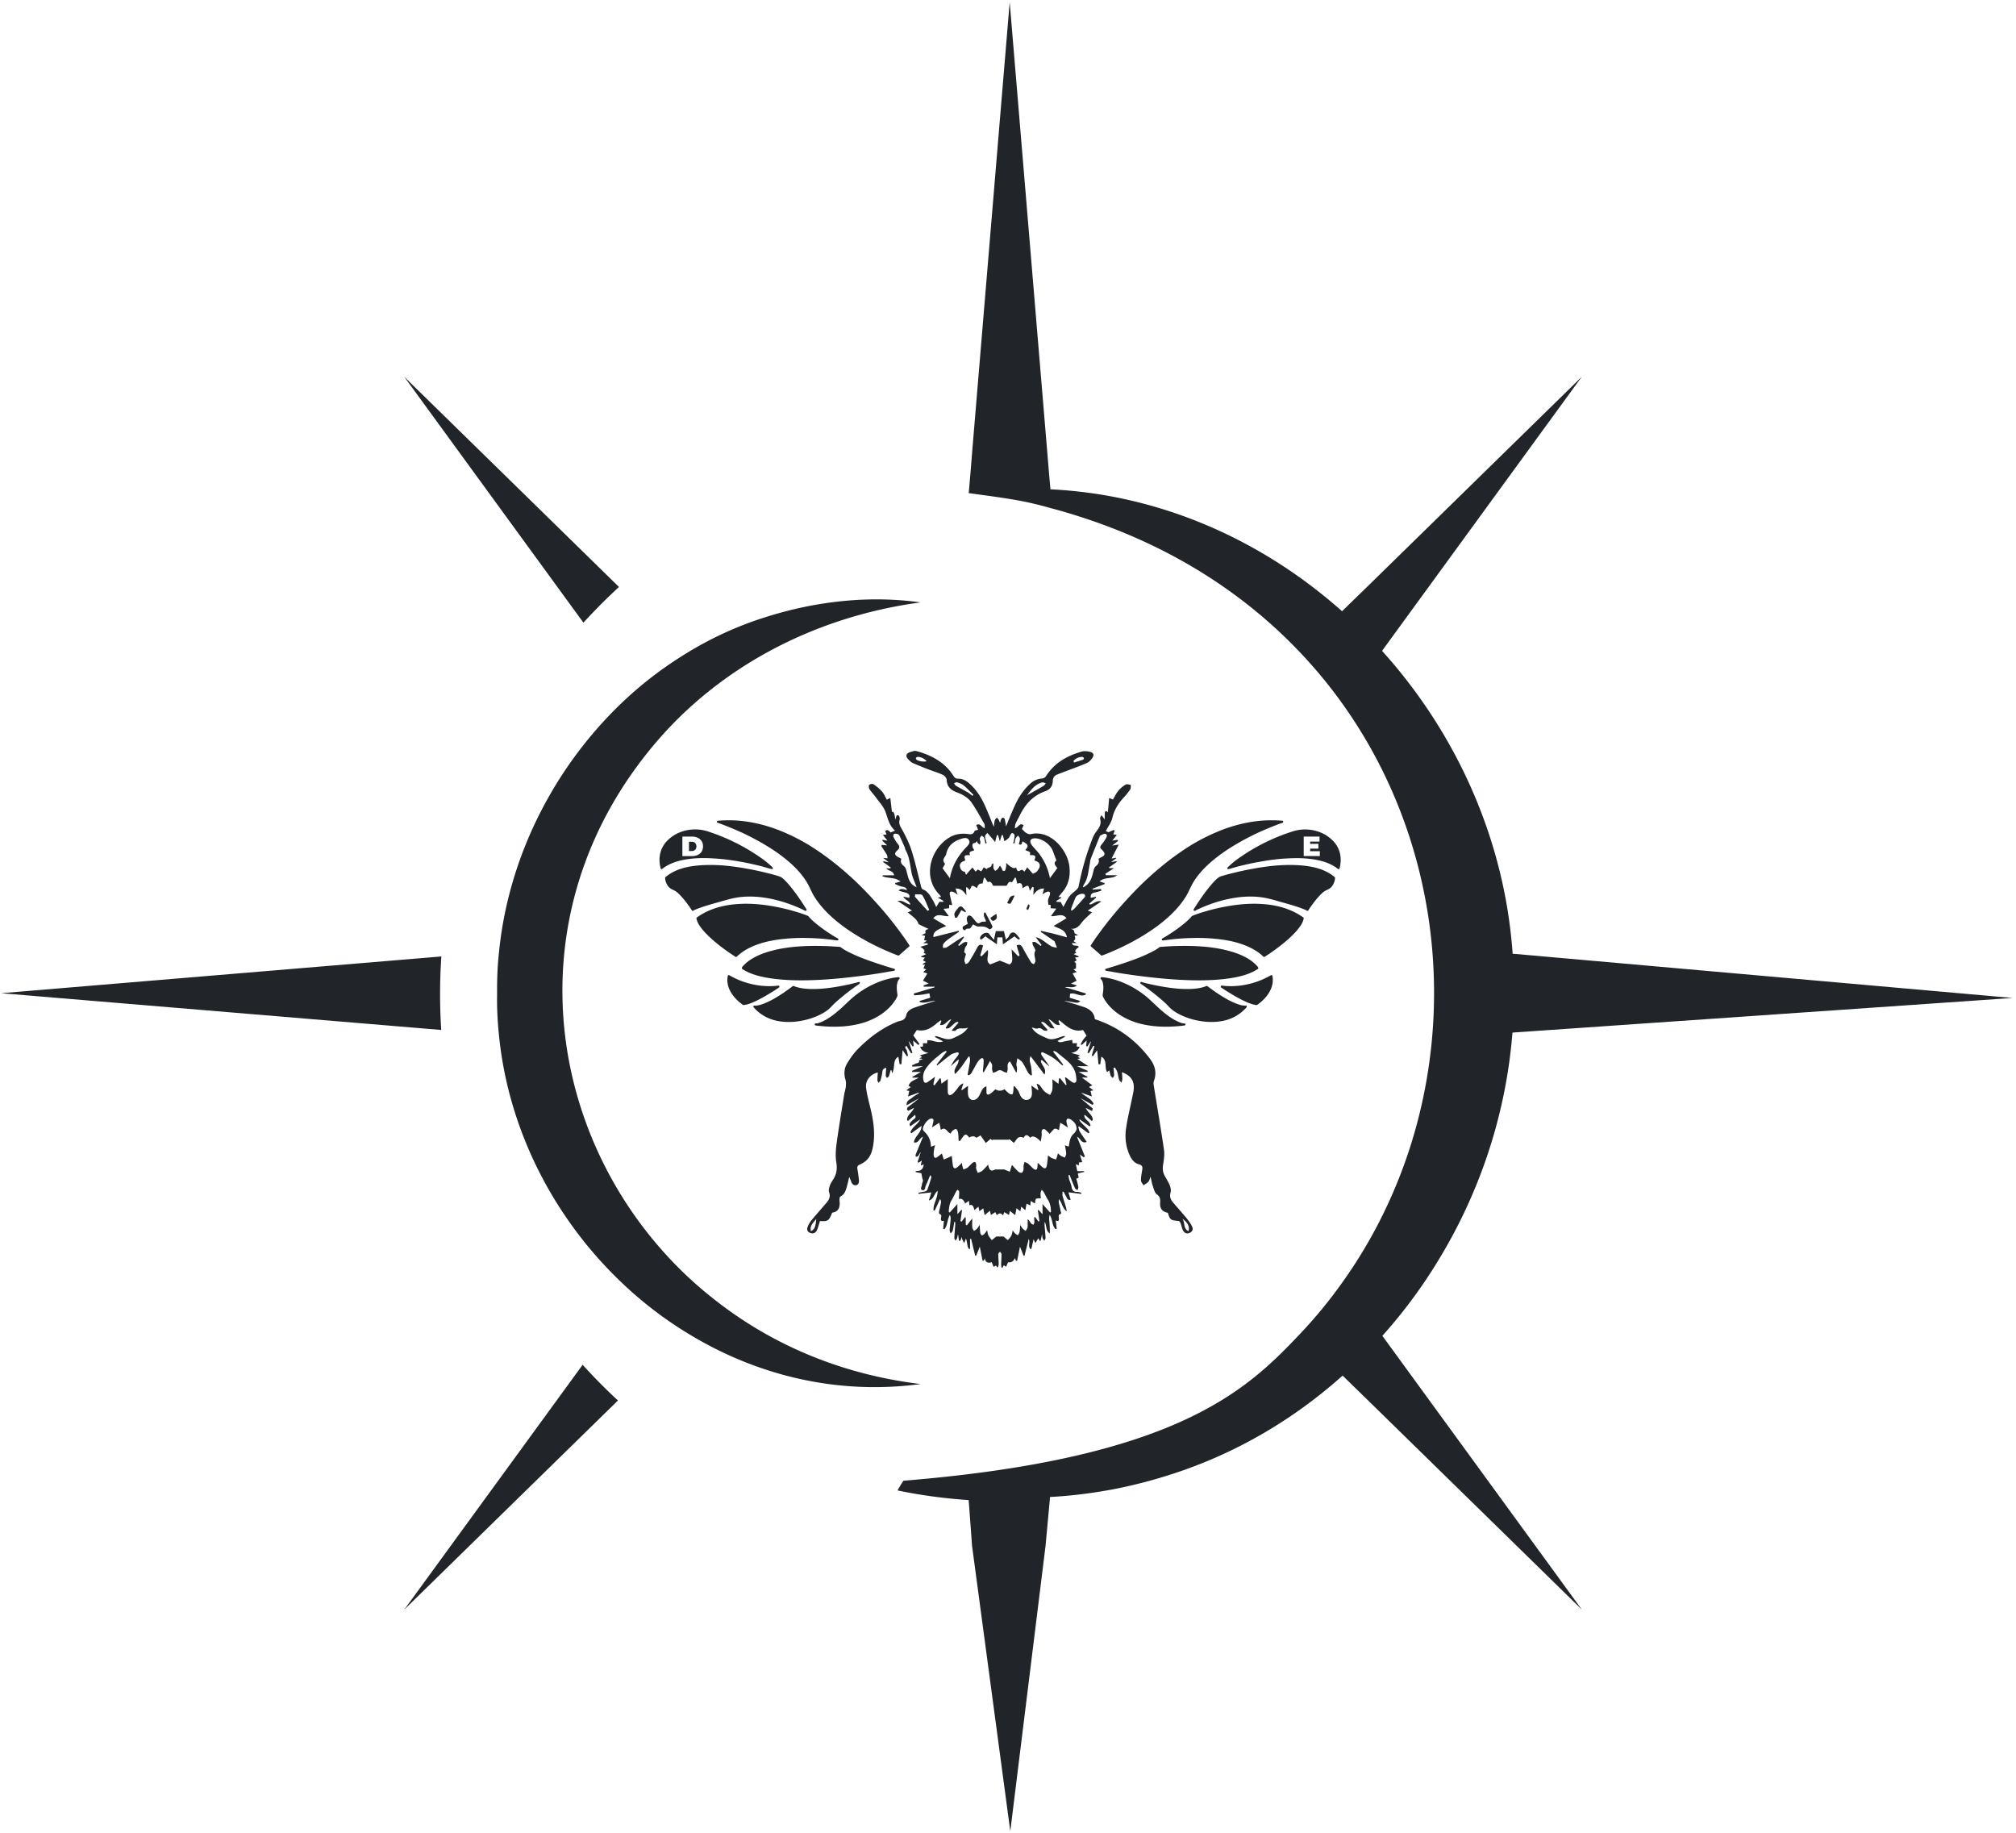
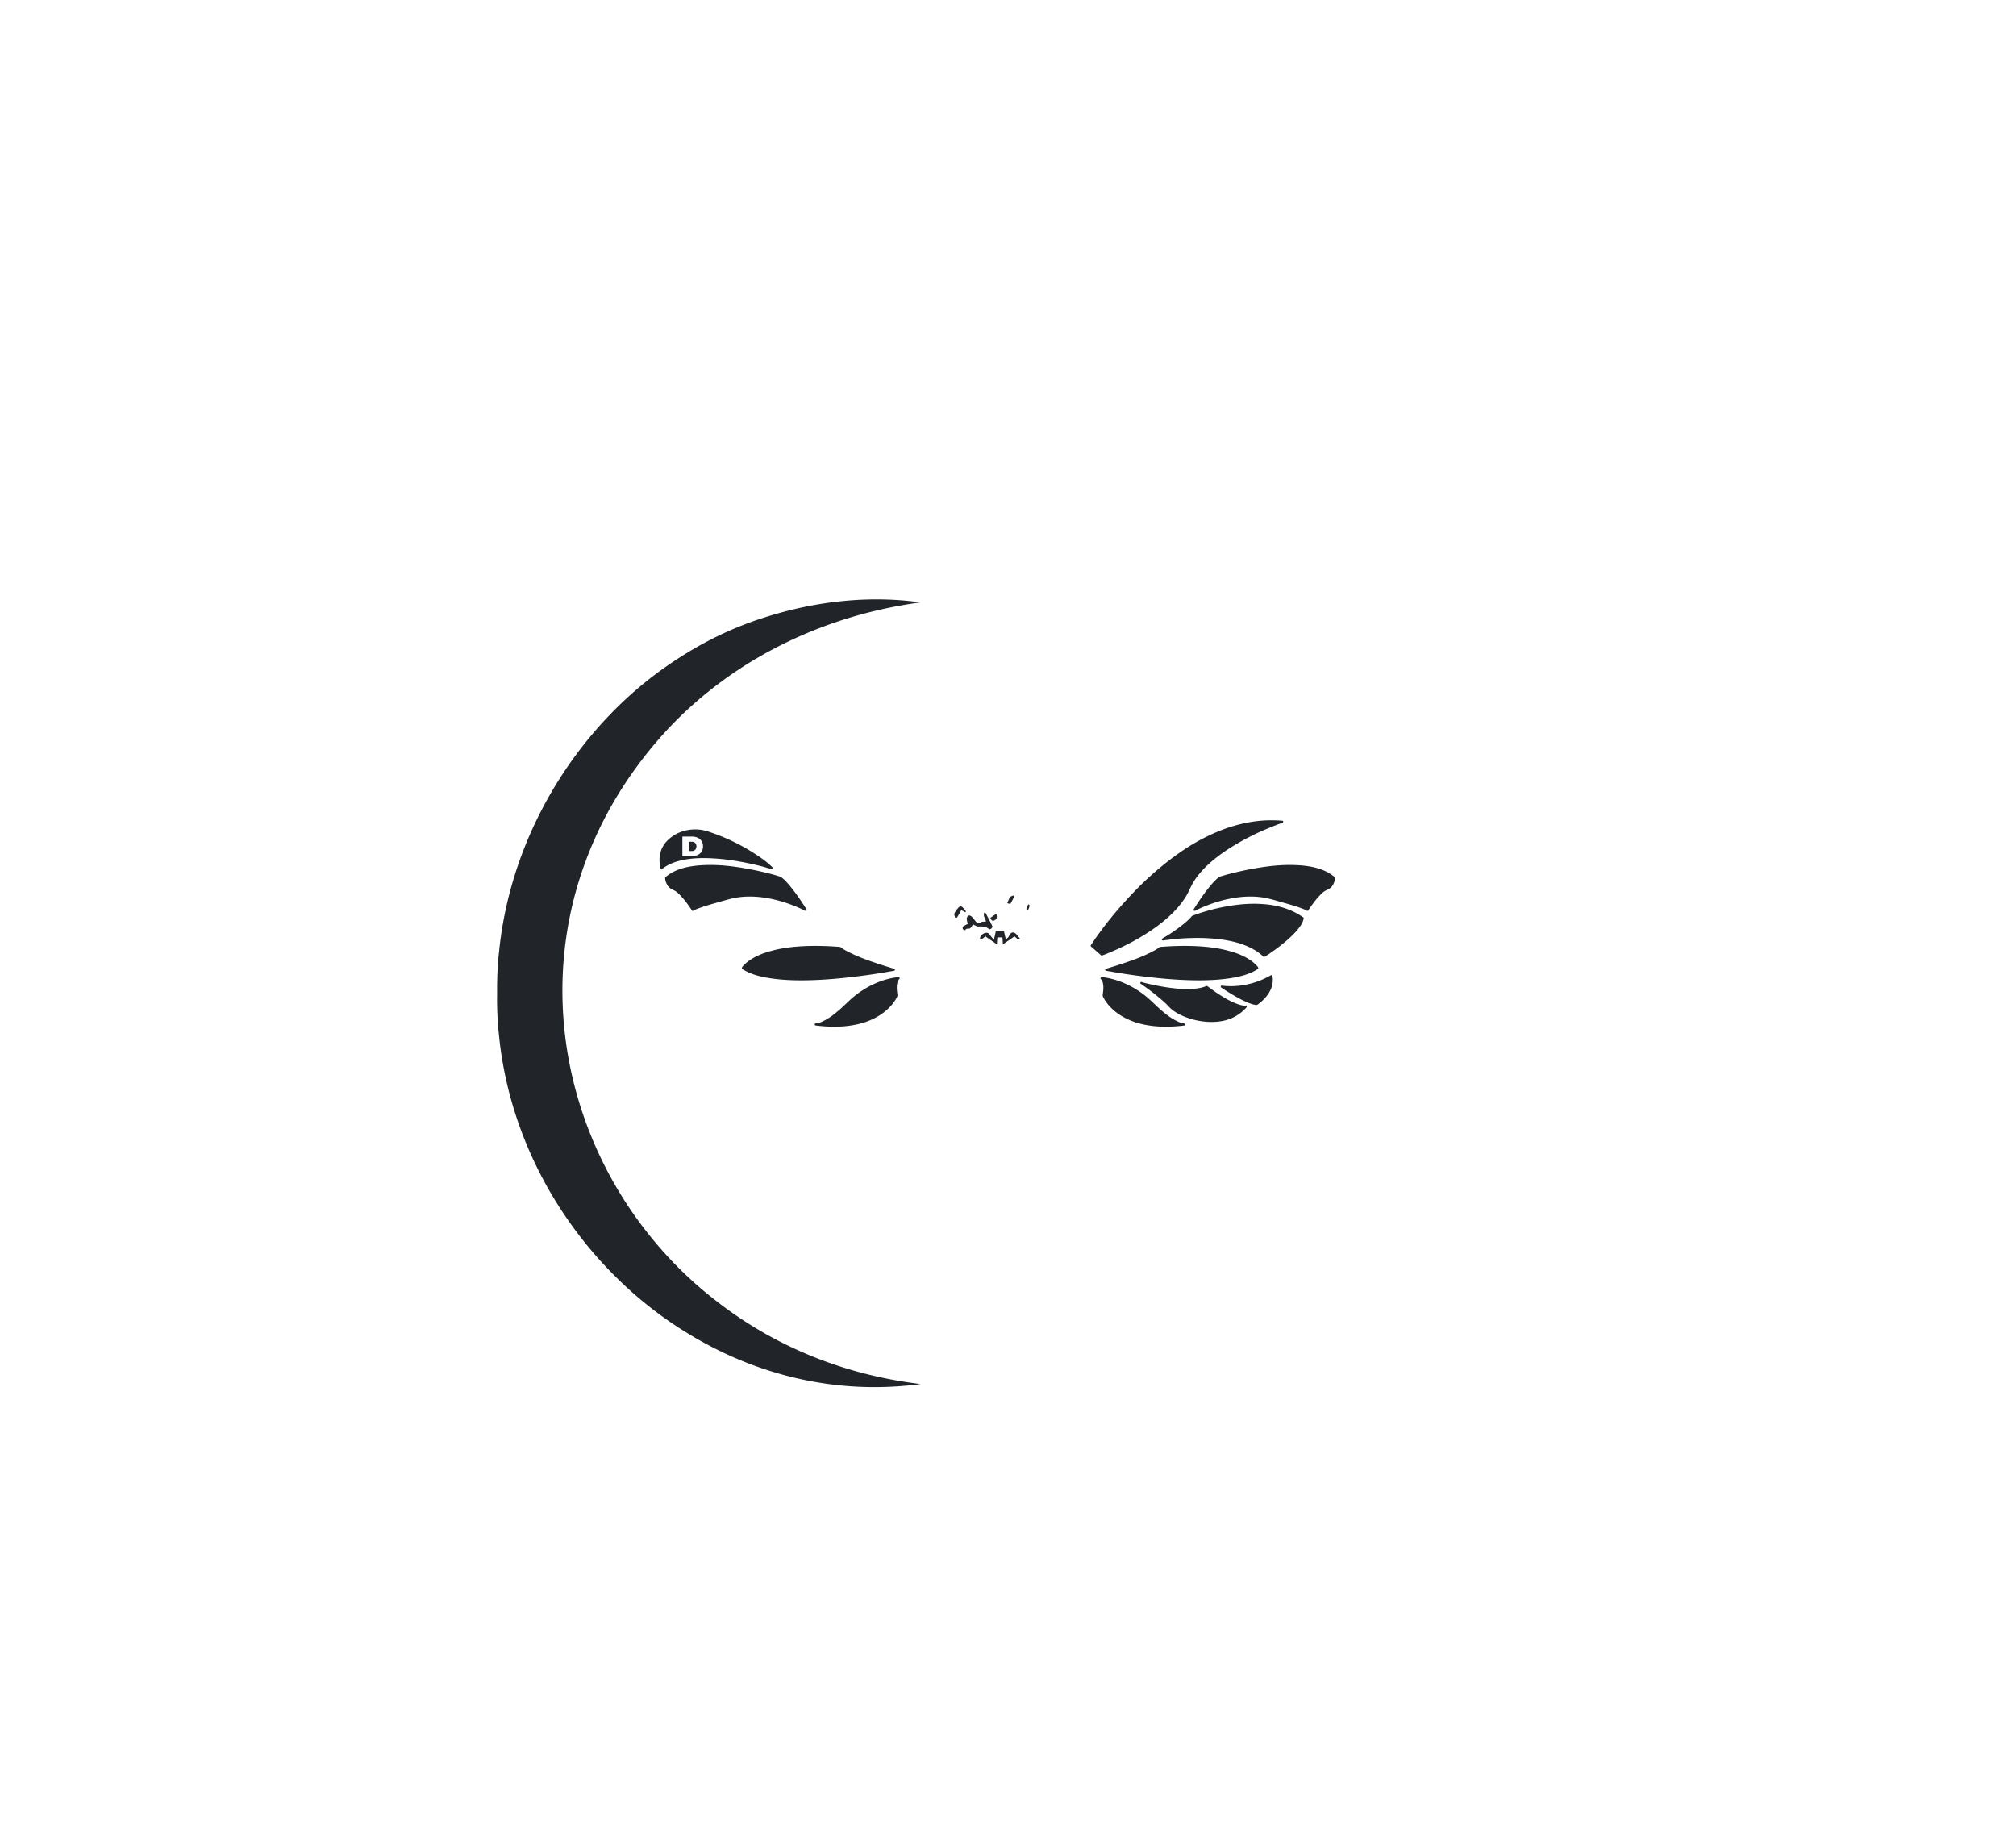
<svg xmlns="http://www.w3.org/2000/svg" width="496" height="451" fill="none">
  <path d="M176.685 320.424a95.744 95.744 0 01-13.258-12.227c-30.666-34.077-35.879-87.686-.45-127.362.128-.129.257-.29.386-.418 4.022-4.441 8.495-8.495 13.322-12.132 14.061-10.586 31.245-17.601 49.811-20.079-12.613-1.77-25.806-.322-38.292 3.669a86.409 86.409 0 00-19.274 8.816 94.194 94.194 0 00-13 9.525c-18.406 16.186-30.699 39.386-33.144 63.906-.386 3.379-.515 6.822-.483 10.233a83.264 83.264 0 00.451 10.233c2.445 24.938 14.995 47.784 33.272 63.777 4.055 3.54 8.399 6.757 13 9.557 16.765 10.329 36.716 15.381 57.47 12.582-19.306-2.317-36.168-9.557-49.811-20.08z" fill="#212529" />
-   <path d="M345.282 335.752l43.89 60.241-52.576-51.451-6.274-6.112c-11.972 10.714-26.074 19.074-41.775 24.165a120.672 120.672 0 01-14.96 3.862c-.104.03-.222.03-.326.059-4.957.903-9.944 1.524-14.931 1.776v.133l-.029.385-1.066 11.542-8.671 70.171-9.412-70.23-.473-6.467-.355-4.764c-5.964-.415-11.809-1.184-17.506-2.383.459-.829.947-1.613 1.45-2.382 67.744-5.49 84.717-22.582 97.592-36.137a115.834 115.834 0 0010.521-12.829c29.921-42.026 29.921-100.018.029-142.014a116.319 116.319 0 00-10.55-12.8c-15.124-15.967-35.456-28.545-61.041-35.426a97.574 97.574 0 00-4.869-1.258c-4.439-1.065-10.743-1.835-15.597-2.516v-.162l.415-4.795.606-7.488L248.416.523l9.041 108.275.651 7.828.326 3.641v.118c27.095 1.287 52.118 12.519 71.754 29.995l1.48-1.45 4.661-4.528 52.843-51.718-44.082 60.493-3.892 5.342-1.169 1.613c18.216 20.169 30.158 46.332 32.126 74.492v.029l.858.06 122.138 10.811-122.36 8.47-.681.059c-1.598 20.347-8.198 39.91-18.793 56.927 0 .03-.029.06-.059.104a124.953 124.953 0 01-13.155 17.565l5.179 7.103zM108.273 244.61c0-3.121.097-6.242.322-9.299L.251 244.353l108.312 9.042c-.193-2.896-.29-5.824-.29-8.785zm44.02-100.201l-52.837-51.71 44.085 60.495a140.825 140.825 0 018.752-8.785zm-8.945 191.363L99.456 396.01l52.58-51.453a139.804 139.804 0 01-8.688-8.785z" fill="#212529" />
-   <path d="M226.029 268.806l-2.623.953.29-1.363-.725-.143 1.105-.807-.534-.282c.327-1.217 1.501-1.4 2.489-2.034h-1.54a34.472 34.472 0 00-.054-.169l2.146-1.233h-2.134l-.068-.273 2.722-1.168-2.645.129-.072-.334c.29-.129.601-.226.863-.396.315-.204.998-.007.869-.769-.01-.059.533-.212.955-.374l-.883-.147.666-.341-.527-.407 2.114-.596c-.945-.175-1.667-.525-2.059-1.484l.725-.128-.044-.773h1.064l.036-.733c1.271-.148 2.405.827 3.868.267l-1.994-1.067.064-.241c1.472.183 2.799 1.277 4.444.502 1.396-.657 2.779-1.201 3.627-2.617-.962.588-2.262-.241-3.103.818-.088.111-.467-.009-.964-.035l1.676-1.926-.043-.213c-.216.043-.484.019-.638.141-.516.406-.97.892-1.494 1.287-.209.158-.538.158-.813.229l-.12-.242 1.381-2.095c-1.09.302-1.5 1.651-2.774 1.429l.319-.981-.159-.173c-.337.257-.69.496-1.01.773-1.39 1.205-2.889 2.071-4.865 1.617l-.864 1.328 1.522 2.124-.281.243-1.277-1.106.124 1.353-.264.105-.999-1.396.957 2.949-.311.152-1.183-1.886c-.632.523.056.814.12 1.173.078.434.2.86.302 1.289l-.281.145-1.06-1.521-.3 3.463-.429.02-.322-1.856c-1.525.86-.677 2.582-1.526 4.05l-.206-.819-.197.146c-.126.462-.22.936-.392 1.38-.073.189-.309.315-.471.469-.107-.196-.307-.392-.306-.588.001-.624.076-1.248.125-1.901-.668.098-.91.426-.971 1.038-.071.706-.257 1.405-.458 2.088-.061.21-.335.358-.512.534-.08-.214-.227-.428-.228-.642-.001-.621.057-1.243.093-1.884-1.89.449-3.124 1.996-2.88 3.837.217 1.636.651 3.246 1.039 4.855.703 2.911 1.187 5.838.761 8.841-.199 1.402-.52 2.795-1.506 3.861-.5.541-1.181.972-1.861 1.273-.545.242-.662.517-.579 1.036.144.902.285 1.806.376 2.715.057.568-.072 1.208-.69 1.319-.613.111-1.046-.341-1.243-.958-.093-.292-.23-.57-.442-1.087-.233.947-.397 1.676-.595 2.395-.267.974-.574 1.919-1.581 2.434-.149.077-.218.415-.227.635-.017.455.082.917.042 1.368-.106 1.203-.687 1.795-1.851 1.964-.803 2.03-1.014 2.177-3.001 2.062-.225.713-.41 1.457-.698 2.158-.244.594-.71.975-1.421.842-.801-.151-1.211-.752-.926-1.513a5.768 5.768 0 01.92-1.626c1.236-1.502 2.537-2.951 3.798-4.433.622-.731.938-1.499.579-2.525-.166-.473.012-1.127.191-1.645.193-.558.554-1.062.869-1.574.782-1.272.976-2.561.718-4.089-.251-1.489-.144-3.083.06-4.597.545-4.025 1.221-8.032 1.86-12.045.108-.677.342-1.337.416-2.016.06-.553.08-1.157-.079-1.679-.446-1.463-.335-2.872.452-4.136.75-1.206 1.576-2.406 2.569-3.412 2.731-2.767 5.8-5.098 9.419-6.622.238-.1.478-.204.727-.262.86-.199 1.559-.403 1.789-1.523.192-.934 1.116-1.506 2.038-1.821 1.727-.591 3.473-1.126 5.16-1.667-1.255-.036-2.545.787-3.884.303l-.051-.259 2.635-.807-.218-1.077c-.534.097-1.174.238-1.822.326-.636.085-1.28.117-1.92.172l-.087-.462 5.13-1.521-.014-.143h-2.66l-.068-.319 1.284-.459-1.413-.707 1.062-1.762-1.022-.348.748-.672-.669-.254.38-.928-.467.025-.129-.174.82-.47-.727-.424.465-.687-.869-.085a41.797 41.797 0 01-.057-.184l1.238-.571a203.58 203.58 0 01-.648-.296c.491-.399.232-.897-.776-1.492l1.852-.567-.082-.295-1.071-.049.928-.594-.695-.113.23-1.114-.851-.142.999-.513c-.321-.795.31-.914.756-1-.699-.331-1.445-.68-2.185-1.038-.126-.061-.295-.142-.335-.253-.457-1.267-1.635-1.872-2.645-2.823l1.028-.421-3.504-2.375c1.347-.252 2.029.721 3.127.911-.225-.956-1.253-1.071-1.764-1.967l1.466.303c.273-.856-.328-1.112-.926-1.302-.55-.176-1.13-.259-1.684-.508.653-.677 1.347-.204 2.066-.122-.227-.758-.824-.746-1.397-.871-.53-.116-1.024-.391-1.533-.596l.027-.249 1.361-.404c-.58-.287-.94-.554-1.341-.645-.778-.177-1.581-.245-2.37-.38-.262-.044-.512-.157-.768-.238l.03-.237h2.825c-.183-1.18-1.386-.985-1.933-1.715h1.005l.117-.176c-.309-.231-.615-.467-.928-.692-.315-.226-.637-.442-.956-.662l.076-.22 1.323.267-1.413-1.09 1.098.111c-.059-.316-.043-.641-.179-.878-.426-.738-.91-1.441-1.372-2.158l.184-.278 1.265.129-1.208-1.154.082-.222 1.203.225-1.122-1.425.909-.109-.356-.815c.638-.615.952.037 1.363.323l1.06-.468c-1.509-1.281-1.756-3.069-2.39-4.711-.477-1.239-1.473-2.284-2.272-3.391-.518-.716-1.146-1.357-1.625-2.096-.176-.271-.221-.889-.046-1.056.218-.208.845-.286 1.085-.119.761.527 1.495 1.133 2.101 1.829.477.548.749 1.274 1.126 1.947l.868-.432.402 3.46c.395-.238.656.328.784 1.701.046-.013.118-.011.133-.04.177-.335.028-1.02.676-.829.197.058.394.735.302 1.043-.31 1.039.201 1.733.669 2.583.902 1.642 1.743 3.357 2.299 5.139.902 2.889 1.551 5.857 2.319 8.788.06.227.174.559.344.621 1.374.498 1.941 1.715 2.607 2.842.258.436.455.908.761 1.529l.778-1.286h.985l.018-.212-1.395-.815.816-.18c-.148-.199-.263-.399-.42-.559-4.379-4.48-1.991-11.448 2.499-14.08 1.331-.78 2.775-1.023 4.3-.845.72.083 1.471.292 1.841-.689.07-.185.542-.218.876-.339l-.452-1.153c1.021-.601 1.254.562 2.089.783-.032-.407.05-.814-.104-1.086-.987-1.737-1.95-3.496-3.071-5.146-.889-1.308-2.272-2.08-3.742-2.627-1.438-.535-2.372-1.379-2.444-3.049-.019-.428-.492-1.017-.907-1.211-1.159-.543-2.403-.902-3.6-1.365a123.19 123.19 0 01-3.805-1.551c-.283-.12-.543-.328-.765-.545-.471-.459-1.117-1.04-.702-1.661.293-.438 1.086-.578 1.684-.761.277-.085.633-.001.931.085 3.584 1.036 6.728 2.737 8.799 5.988.304.477.593.75 1.208.737 1.048-.021 1.92.467 2.7 1.15 1.648 1.442 2.826 3.229 3.739 5.186.736 1.579 1.351 3.214 2.022 4.824.07.168.15.332.306.675.087-.669.098-1.152.226-1.601.074-.257.339-.459.518-.685.172.22.372.424.505.665.099.179.11.406.298.614.074-.285.113-.587.235-.849.081-.173.291-.411.427-.401.17.012.421.224.465.395.139.537.198 1.094.307 1.756.728-1.731 1.367-3.345 2.082-4.924.963-2.128 2.184-4.084 3.962-5.652a4.7 4.7 0 012.866-1.204c.327-.025.753-.277.927-.555 2.058-3.274 5.177-5.017 8.754-6.059.644-.187 1.428-.108 2.097.055.884.216 1.068.817.521 1.557-.346.47-.794.966-1.309 1.192-1.618.709-3.29 1.297-4.941 1.931-.801.307-1.611.589-2.402.921-.664.279-1.034.802-1.045 1.538-.019 1.27-.652 2.134-1.817 2.539-2.975 1.036-4.921 3.134-6.265 5.892-.338.694-.748 1.355-1.058 2.06-.146.333-.135.736-.203 1.156.871-.067 1.097-1.454 2.157-.749l-.402.946c.387.369.673.74 1.046.969.317.193.771.38 1.1.301 4.804-1.152 9.009 3.768 9.518 7.856.306 2.459-.171 4.665-1.825 6.563-.281.321-.544.658-.864 1.045l.646.036.087.156-1.209.755-.033.233 1.108.071.612 1.198c.548-.976.939-1.878 1.516-2.639.484-.637 1.2-1.093 1.778-1.666.215-.212.417-.509.473-.797a67.585 67.585 0 013.38-11.688c.247-.634.568-1.269.986-1.799.733-.93 1.293-1.841.909-3.103-.074-.242.214-.593.335-.894.199.255.401.507.593.767.044.058.054.142.224.214 0-.49-.03-.983.007-1.47.048-.628.327-.663.753-.194l.324-3.557.919.408c.44-.736.799-1.533 1.336-2.182a6.97 6.97 0 011.813-1.519c.302-.177.835.039 1.263.077-.046.375.024.826-.161 1.112a14.333 14.333 0 01-1.537 1.949c-1.359 1.474-2.394 3.07-2.856 5.09-.256 1.118-1.037 2.116-1.603 3.211l.653.298 1.323-.585.188.24-.341.862.884.114-1.109 1.429 1.201-.207.204.301-1.464 1.126 1.642-.248-1.775 3.444 1.098-.205.06.124-1.288.966 1.32-.245.094.188-1.919 1.36.094.167h1.165l-2.138 1.384.12.358h2.779c-1.253 1.011-2.994.35-4.322 1.52l1.229.42.029.228-3.005 1.15.093.235 1.995-.167.081.423c-.474.135-.94.317-1.424.397-.948.156-1.289.52-1.168 1.356l1.239-.266.075.193-1.706 1.532.181.2c.937-.19 1.643-1.091 2.796-.772-1.109.754-2.219 1.507-3.328 2.259l1.051.406c-1.009.97-1.989 1.74-2.752 2.806-.441.618-1.376 1.496-2.577 1.22.261.11.574.165.768.346.155.146.167.446.289.824l.862.432-.877.145c.052.247.171.516.139.765-.025.195-.236.366-.388.58l.737.467h-1.145c.227 1.056 1.434.257 1.682.987-.889.604-1.083 1.072-.582 1.402l-.669.329 1.211.542-.038.201-.845.073.409.701-.593.36.418.368v1.244c-.047.028-.16.113-.288.167-.102.042-.221.046-.344.07l.821.667-1.019.337.995 1.799-1.4.718 1.485.46c-1.057.798-2.032.196-2.962.432l5.148 1.53-.059.293c-1.303.668-2.583-.605-3.83-.211l-.09.979 2.603.802c-.562.505-.572.507-2.031.251-.671-.118-1.341-.238-2.019-.31 1.642.508 3.297.978 4.922 1.535 1.464.502 2.573 1.385 2.701 2.985 5.623 1.843 10.116 5.141 13.606 9.801 1.206 1.61 1.683 3.418.927 5.426-.148.393-.06.904.011 1.346.824 5.168 1.711 10.326 2.466 15.503.173 1.186.006 2.454-.195 3.652-.165.986-.113 1.874.341 2.741.411.785.925 1.526 1.251 2.343.222.555.401 1.267.242 1.802-.296.993-.034 1.744.569 2.454 1.055 1.243 2.157 2.448 3.193 3.706.542.657 1.062 1.354 1.456 2.105.411.783.187 1.342-.47 1.665-.693.34-1.328.159-1.715-.611-.265-.527-.355-1.139-.569-1.695-.087-.225-.282-.562-.454-.578-2.05-.194-2.134-.242-2.691-2.023-1.347-.261-1.964-.965-1.901-2.364.039-.863.083-1.539-.796-2.158-.542-.382-.738-1.311-.993-2.028-.236-.664-.343-1.374-.569-2.321-.23.578-.283.982-.51 1.221-.341.36-.803.605-1.214.899-.222-.4-.623-.797-.629-1.2-.012-.847.158-1.701.301-2.544.123-.727.083-1.19-.819-1.431-1.248-.334-1.921-1.399-2.397-2.533-.852-2.03-1.066-4.187-.751-6.324.374-2.539.998-5.041 1.512-7.559.12-.588.264-1.174.342-1.768.292-2.216-.601-3.64-2.867-4.472.034.596.096 1.147.084 1.696-.006.299-.136.594-.21.892-.202-.259-.492-.488-.587-.781-.192-.596-.238-1.238-.424-1.836-.125-.399-.388-.755-.589-1.13l-.353.118c.054.602.142 1.203.143 1.804 0 .22-.21.44-.324.66-.161-.158-.393-.288-.468-.479-.166-.423-.253-.877-.394-1.398l-.547.426c-.698-1.193.135-2.913-1.399-3.798l-.271 1.878-.436-.003-.327-3.462-1.016 1.456-.316-.126.664-2.329-.258-.079-1.134 1.817-.325-.133.859-2.708a1.531 1.531 0 00-.068-.041l-.797 1.211-.314-.06.125-1.416-1.21 1.118-.264-.164c.186-.351.344-.722.568-1.047.257-.373.573-.705.882-1.076l-.869-1.402c-2.501.671-4.129-1.012-5.868-2.413l-.182.175.339.998c-1.282.244-1.685-1.083-2.786-1.425l1.505 2.283c-.466-.058-.819 0-1.024-.148-.532-.382-.981-.876-1.499-1.28-.175-.137-.455-.139-.687-.203l-.071.217 1.518 1.713-.098.291c-.287-.041-.632.006-.848-.139-.468-.314-.807-.698-1.509-.433-.358.136-.893-.193-1.393-.228.826 1.444 2.252 1.957 3.674 2.604 1.635.742 2.945-.327 4.401-.547l.07.232-1.83 1.002c.533.398.531.391 1.712.125.611-.138 1.23-.244 1.928-.38l.058.806h1.118l-.117.802.75.104c-.397.98-1.109 1.328-2.076 1.482l2.208.635-.617.35.668.349-.754.157 2.705 1.779h-2.776l2.63 1.142-.051.261h-2.187l2.187 1.223-.035.168h-1.362l2.591 1.91-.834.4 1.105.841-.708.146.31 1.358-2.617-.936c.959.98 2.416 1.399 3.039 2.696l-.228.327-3.009-1.678c1.089.911 2.061 1.71 3.005 2.541.071.063-.056.351-.112.646l-1.571-.787c.442 1.161 1.769 1.756 1.727 3.022l-.272.192-1.622-1.465-.229.079c.083.255.105.557.261.753.3.378.703.674 1.007 1.049.163.201.207.498.305.751l-.229.167-2.41-1.694-.137.088c.126.196.225.417.383.582.555.578 1.147 1.12 1.688 1.71.2.218.296.531.439.801l-.253.221-2.295-1.682-.209.028c.101.381.123.811.319 1.134.53.873 1.134 1.701 1.771 2.639-1.413.514-1.488-.944-2.401-1.258l1.943 4.818a69.43 69.43 0 01-.28.237l-.953-.719.577 1.89-.822.091v.721l-.743-.288.348 1.693h1.667l.047.207-1.51.328c-.241.403.662 1.22-.446 1.276.192.77.395 1.428.506 2.102.041.245-.136.527-.214.792-.214-.173-.526-.303-.625-.527-.47-1.064-.882-2.154-1.315-3.235l-.269.059c.039.299.04.609.124.894.202.684.528 1.343.643 2.038.136.815.499 1.187 1.327 1.177.354-.005.709.131 1.063.203l-.03.296-3.147-.399.549 1.838c-.794.172-.869-.417-1.092-.791-.232-.387-.434-.793-.648-1.19l-.251.011c0 .353-.073.724.014 1.053.256.966.581 1.913.865 2.871.062.208.068.433.135.895-1.15-.861-1.092-2.133-1.931-3.008 0 .305-.044.619.009.915.11.618.303 1.221.398 1.84.058.376.452.927-.37 1.057-.059.01-.077.573-.035.868.084.591-.055.864-.754.546l.231 2.055-.309.101c-.9-.964-.68-2.403-1.438-3.546-.041.341-.138.685-.113 1.021.086 1.184.214 2.365.14 3.591-1.025-.718-.701-1.904-1.23-2.859-.014.29-.057.582-.036.869.074 1.026.192 2.049.24 3.075.011.227-.195.464-.301.697-.143-.212-.329-.408-.417-.641-.087-.233-.075-.503-.136-.994l-.357 1.64-.21.024-.371-.642-.712 1.201c-.164-.352-.327-.704-.447-.959l-.548 2.403-.277-.013c-.546-.744.007-1.622-.36-2.487l-1.05 4.191a18.868 18.868 0 00-.234-.035l-.864-2.227a7959.18 7959.18 0 00-.712 3.486l-.304-.031-.256-.664c-.291.816-.845 1.165-1.662 1.049l-.508 1.132-.531-.41-.347.615-.213-.009c-.039-.25-.115-.5-.11-.748.019-.858.092-1.716.083-2.573-.002-.207-.236-.412-.364-.619-.147.196-.418.39-.42.586-.006.8.087 1.6.106 2.401.007.312-.086.627-.332.962l-.33-.536-.603.322-.465-1.145c-.864.285-1.551.111-1.718-1.03-.02.103-.029.21-.065.307-.045.121-.113.235-.171.351l-.282.025-.688-3.459-.869 2.177-.26.06-1.016-4.191-.251.069v2.401l-.276.061c-.524-.751-.368-1.748-.734-2.557-.016.029-.04.063-.055.101l-.369.999c-.161-.301-.337-.595-.476-.906-.068-.151-.067-.333-.117-.61l-.37.939-.313.014-.216-1.449-.1-.026c-.049.26-.068.531-.157.776-.086.236-.244.446-.371.667-.11-.22-.322-.443-.314-.659.039-1.055.14-2.109.21-3.163.018-.257.003-.516.003-.773a17.876 17.876 0 00-.23-.022c-.118.704-.199 1.416-.371 2.107-.069.275-.337.5-.515.747-.091-.271-.271-.548-.256-.813.053-.939.19-1.873.258-2.811.022-.312-.068-.632-.21-.943-.651 1.114-.519 2.501-1.316 3.497l-.327-.092.192-1.986c-.622.179-.821-.064-.717-.668.066-.383.233-.866-.413-1.014-.065-.015-.107-.366-.072-.545.141-.728.34-1.446.467-2.176.054-.307-.019-.636-.215-.939-.427.926-.849 1.853-1.29 2.772-.029.06-.2.051-.314.077-.163-1.644 1.051-3.011 1-4.849-.964.723-.831 2.011-2.161 2.354l.631-1.984-3.162.359-.043-.275c.526-.098 1.06-.169 1.576-.307.233-.063.552-.216.622-.406.367-.988.676-1.998.98-3.009.049-.162-.031-.364-.265-.608-.361.868-.694 1.751-1.098 2.6-.196.412-.1 1.264-.804 1.081-.736-.192-.144-.869-.142-1.32.001-.329.219-.654.255-.989.023-.218-.117-.45-.165-.68-.077-.361-.139-.725-.222-1.164l-1.422-.276.005-.195c.114-.029.229-.084.342-.082.99.012 1.539-.527 1.648-1.616l-.717.275.253-1.233-.805.549-.224-.207.738-2.315-.067-.036c-.18.301-.329.628-.553.891-.115.135-.365.156-.553.229-.024-.18-.118-.388-.06-.536.474-1.196.976-2.381 1.468-3.57l.346-.843c-.942.304-1.056 1.69-2.239 1.373.179-1.553 1.884-2.299 1.88-4.062l-2.482 1.821-.239-.224c.37-1.339 1.848-1.917 2.363-3.185l-2.422 1.712c-.256-.641-.225-.627.519-1.454.321-.358 1.131-.524.654-1.383l-1.712 1.492-.23-.166c-.089-1.281 1.244-1.85 1.695-3.043l-1.411.735c-.537-.427-.28-.765.084-1.046.858-.66 1.734-1.296 2.562-2.03l-3.056 1.714c-.073-1.185.791-1.38 1.291-1.806.532-.452 1.162-.788 1.749-1.175l-.061-.144zm30.045-39.544l.06-.258c1.045.242 2.094.47 3.134.731 1.025.259 2.04.552 3.235.878-.369-2.053-2.027-2.063-3.244-2.82l3.137-1.884c-1.101-1.406-2.452-.36-3.829-.517l1.319-1.841-1.403-.103v-.833h-.539c-.035-.461-.141-.871-.076-1.252.074-.438.349-.84.448-1.278.14-.611-.187-.882-.776-.656-.356.135-.677.362-1.042.564l.365-1.396c-1.263-.028-1.945.676-2.638 1.58l.108-1.836-.339-.166-.622 1.001c-.342-1.543-.354-1.547-1.797-.64-.044-.835-.188-1.604-1.275-1.114l-.36-1.445-.234-.064-.735 1.174c-.902-.472-.961.457-1.361.839h-3.259c-.337-.575-.555-1.244-1.32-.893l-.735-1.11-.234.079-.331 1.377c-.681-.107-1.138.263-1.369 1.11-.384-.205-.796-.602-1.147-.554-.251.035-.421.666-.622 1.022l-.719-.686-.2.071.099 1.968c-.679-1.135-1.417-1.72-2.676-1.714l.512 1.553c-.247-.19-.396-.324-.562-.43a2.742 2.742 0 00-.532-.276c-.645-.236-.962.02-.822.674.179.833.381 1.66.584 2.539l-.758-.041v.826l-1.391.162 1.319 1.79c-1.401.15-2.753-.902-3.835.518l3.204 1.912c-2.325.937-3.288 1.419-3.157 2.721l6.189-1.555.088.258c-.929.646-1.873 1.272-2.78 1.948-.403.299-.792.658-1.07 1.069-.154.229-.068.621-.09.94.295-.031.645.029.875-.109.831-.498 1.618-1.07 2.43-1.601.577-.376 1.168-.732 1.753-1.097l.129.186-1.446 1.938.223.188c.41-.294.799-.628 1.239-.866.22-.119.534-.064.805-.087-.044.248-.05.512-.143.74-.107.261-.349.473-.426.737-.11.374-.276 1.054-.153 1.121.628.345.22.723.152 1.094-.057.31-.166.625-.142.929.021.284.186.557.287.835.269-.165.64-.266.788-.505.722-1.165 1.424-2.347 2.052-3.564.358-.695.76-.901 1.455-.512l-.706 2.458.342.178 1.48-1.548c.435 1.202-.712 2.706.636 3.555l2.374-.941 2.364.944c.662-.327.723-.973.677-1.66-.041-.618-.092-1.235-.154-2.051l1.631 1.71.33-.22-.719-2.452c.801-.411 1.165-.025 1.506.616a69.845 69.845 0 002.055 3.559c.127.208.436.305.661.453.127-.229.342-.448.366-.687.086-.852-.501-1.66-.021-2.598.163-.32-.402-.998-.601-1.524-.078-.205-.063-.445-.091-.669.249.006.547-.075.738.034.459.261.868.61 1.298.924l.229-.198-1.46-1.949c.623.131 1.167.405 1.672.738.738.487 1.419 1.065 2.181 1.506.397.23.917.249 1.381.363-.195-.526-.381-1.055-.592-1.574-.036-.09-.175-.14-.269-.205l-3.108-2.131zm4.218 54.489c.308.268.501.491.742.63.303.175.646.282.971.419.11-.341.325-.687.308-1.021-.034-.665-.194-1.324-.306-2.007l.912.317c.046-.164.088-.269.103-.378.144-1.014.285-2.003 1.121-2.767.358-.328.757-.874.736-1.301-.053-1.059-.695-1.853-1.659-2.329-.184-.091-.519-.152-.627-.054-.154.14-.247.452-.215.668.074.5.24.986.367 1.472l-1.88-1.195-.328 1.836c-.279-.135-.497-.284-.736-.34-.16-.037-.407.001-.516.107-.37.358-.695.762-1.062 1.175-.171-.211-.23-.313-.316-.383-.366-.298-.78-.866-1.103-.819-.704.101-.492.802-.505 1.34-.013.525-.143 1.047-.247 1.743-1.124-1.238-1.997-1.553-2.617-.944-.539-.744-1.126-.956-1.6.039-.693-.402-1.272-.277-1.738.375-.196.272-.414.528-.666.847l-1.124-.97-.005.186h-4.117l.005.169-.479-.365-1.168.992-1.301-1.854-1.022.599c-.447-.468-1.036-.492-1.769-.07-.773-1.003-.965-.992-1.748.102a340.4 340.4 0 00-.529.743l-.323-.036c-.04-.674-.037-1.356-.139-2.021-.049-.32-.235-.782-.47-.865-.227-.08-.636.197-.892.406-.222.181-.342.487-.467.675-.917-.262-1.168-1.825-2.407-.893l-.375-1.76-1.815 1.153c.127-.506.27-.968.354-1.441.07-.396.022-.784-.536-.74-.898.072-2.24 1.917-2.021 2.787.036.144.175.275.292.385.782.732 1.337 1.597 1.548 2.657.068.342.083.694.13 1.104l1.028-.379c-.108.389-.223.675-.261.97-.065.504-.147 1.019-.102 1.519.054.605.405.802.941.403.35-.261.686-.538 1.074-.844l.133.424.344 1.06c.4-.175.801-.345 1.198-.525.239-.107.47-.23.754-.37.109.91.162 1.702.31 2.475.115.607.525.731 1.008.343.405-.325.769-.702 1.214-1.115.022.308.01.512.055.703.073.317.182.626.276.938.348-.153.741-.249 1.034-.474.427-.33.762-.775 1.176-1.125.175-.148.509-.303.662-.23.165.08.255.417.284.654.038.307-.076.639-.014.937.077.368.267.711.408 1.065.365-.163.789-.257 1.083-.505.498-.421.914-.939 1.464-1.521.194 1.374.757 1.771 1.689 1.189h2.256l1.372.559.536-1.666c.53.566.997 1.128 1.535 1.611.222.2.624.357.89.296.19-.043.349-.468.413-.748.069-.298-.025-.63.016-.939.042-.325.159-.641.244-.961.295.135.634.217.877.417.462.38.838.865 1.306 1.237.588.467.938.289.995-.45.023-.301.033-.604.055-1.003.468.433.84.814 1.251 1.146.442.356.828.257.962-.308.124-.523.16-1.067.227-1.603.037-.29.057-.582.1-1.046.405.291.632.507.901.634.342.161.719.248 1.081.368.099-.305.199-.608.295-.914.05-.162.093-.326.169-.595zm1.725-18.603l.158-.117c.498.374.985.765 1.497 1.119.66.456 1.18.263 1.152-.516-.028-.798-.163-1.648-.489-2.367-.885-1.953-2.765-2.99-4.283-4.356-.202-.182-.514-.243-.775-.36l-.16.2 2.463 3.178-.221.189c-.694-.591-1.343-1.248-2.092-1.755-.812-.549-1.696-1.005-2.591-1.408-.455-.205-.652.11-.443.551.132.279.345.521.525.777.452.642.906 1.282 1.359 1.923l-.09.048-1.713-1.493-.208.185c-.01 1.136 1.538 1.882.859 3.435l-3.419-4.555c-.436.971-.051 1.671.099 2.404.15.733.168 1.493.243 2.242l-.254.121c-.224-.218-.509-.402-.663-.662-.491-.835-.876-1.737-1.417-2.534-.292-.43-.819-.7-1.24-1.043-.088.499-.214.996-.249 1.498-.021.305.134.617.147.929.015.34-.043.683-.069 1.025l-.172.012-1.482-2.69c-.72.43-.596 1.089-.569 1.744.014.346-.11.697-.171 1.046-.307-.098-.662-.128-.912-.306-.567-.404-1.065-.429-1.638-.012-.252.184-.608.225-.917.332-.073-.318-.18-.632-.21-.953-.031-.338.076-.698.002-1.021-.071-.308-.297-.581-.492-.938l-1.575 2.843c-.159-.189-.186-.302-.178-.414.06-.823.18-1.647.176-2.469-.003-.682-.349-.835-.862-.405-.316.265-.566.631-.78.991-.495.833-.934 1.699-1.433 2.53-.12.201-.382.316-.579.471l-.296-.154c.202-1.109.426-2.215.592-3.329.053-.359-.046-.741-.075-1.112l-.285-.03c-1.025 1.466-1.939 3.024-3.332 4.292-.558-1.432.995-2.148.9-3.631l-1.972 1.725c.368-.615.607-1.063.894-1.479.306-.446.707-.832.974-1.297.249-.432.113-.764-.463-.596-.486.141-1.015.269-1.411.559-1.117.816-2.174 1.713-3.255 2.578a15.393 15.393 0 00-.193-.167l2.478-3.184-.177-.205c-.334.172-.712.29-.993.524-1.033.858-2.135 1.665-3.019 2.661-.937 1.057-1.818 2.236-1.561 3.836.146.906.507 1.073 1.258.533.489-.351.973-.708 1.622-1.181l-.422 1.905.307.208 1.365-1.796.188.195.148 1.191 1.562-1.129c0 1.165-.046 2.215.016 3.258.043.736.532.854 1.07.446.398-.302.729-.703 1.049-1.093.466-.568.791-1.284 1.718-1.562l-.526 1.563.182.104 1.47-1.081c0 .769-.094 1.538.021 2.274.195 1.248 1.383 1.646 2.288.769.391-.379.621-.941.865-1.449.279-.583.509-1.183 1.359-1.452 0 .533.002.95-.001 1.367-.005.686.364.834.873.502.492-.321.906-.76 1.36-1.152.579.478 1.608.467 2.169-.026.395.37.763.772 1.192 1.09.2.149.587.262.764.165.17-.094.211-.477.247-.741.052-.38.048-.768.068-1.152l.252-.096c.316.414.668.807.939 1.249.221.361.31.801.522 1.17.384.668.953 1.103 1.764.931.823-.175 1.027-.856 1.037-1.579.009-.62-.075-1.241-.122-1.927l1.57 1.138.166-.112-.462-1.436c.37.048.622.177.787.377.4.483.704 1.057 1.152 1.484.39.373.924.595 1.395.884.187-.444.488-.875.537-1.333.088-.821.025-1.659.025-2.533l1.485 1.119.12-1.247.223-.188 1.42 1.738.22-.132-.382-1.673zm-19.157 37.533c.117.503.136.893.299 1.209.225.437.559.819.846 1.224l1.109-.896h1.795l1.051.903c.289-.367.636-.703.85-1.109.186-.352.223-.784.354-1.291.233.303.363.527.545.694.217.2.479.351.721.524.143-.287.351-.56.414-.864.1-.481.102-.983.165-1.694.279.416.406.672.594.867.221.228.496.403.747.601.161-.306.426-.601.461-.921.072-.663.022-1.339.022-2.01.394.346.6.743.87 1.09.121.157.369.215.559.317.077-.193.211-.385.22-.582.018-.399-.031-.801-.053-1.202l.26-.119.805 1.118.233-.146-.398-2.666.181-.043.987 1.067v-2.52l1.85 2.071.215-.139c-.004-1.07-.152-2.097-.774-3.044-.373-.568-.634-1.208-.974-1.799-.132-.228-.347-.409-.523-.611-.097.273-.261.543-.275.821-.024.48.044.964.063 1.279-.536.057-1.025-.03-1.191.162-.215.247-.171.719-.244 1.122l-1.043-.624-.113 1.103a915.2 915.2 0 00-.923-.456l-.291 1.621-1.018-.869-.228 1.138-.942-.756-.318 1.697-1.306-1.042-.226 1.012-1.154-.706-.316.815c-.523-.723-1.04-.555-1.537-.058l-.337-.756-1.095.698-.246-1.027-1.301 1.07-.341-1.68-.928.717-.261-1.125-1.008.858c-.176-1.089-.581-1.485-1.214-1.189l-.11-1.101-.959.657c-.332-.943-.838-1.313-1.517-1.11.033-.625.092-1.214.076-1.8-.004-.163-.229-.32-.353-.48-.124.125-.285.23-.365.379-.403.75-.75 1.532-1.185 2.263-.531.894-.623 1.849-.654 2.828l.219.143 1.894-2.092v2.493l1.002-1.074.145.082-.391 2.685.293.151.822-1.098.187.106v1.731l.277.154 1.317-1.688c0 .861-.043 1.547.019 2.223.028.298.271.575.417.862.255-.19.539-.352.759-.576.202-.206.335-.479.636-.928.06.826.071 1.395.156 1.952.034.225.192.546.365.601.162.051.456-.15.622-.312.235-.23.407-.526.69-.905zm-5.35-90.989c-1.129.402-1.509.817-1.296 1.672.144.582.517 1.095 1.177 1.096l.275.763 1.588-1.8.771 1.018.559-.525c.35.185.787.48.831.429.275-.312.461-.702.617-.965l.738.45c.237-.533 1.154-.287 1.207-1.063.01-.144.237-.273.363-.41.129.425.023.808.073 1.17.037.264.28.5.431.749.22-.164.47-.301.652-.5.189-.208.312-.475.523-.808.201.296.334.444.413.617.159.348.228.926.753.634.245-.136.282-.691.363-1.066.051-.24.009-.5.009-.867 1.177 1.173 1.983 1.545 2.417 1.115.129.278.204.767.455.886.227.107.645-.188 1.046-.33l.566.485.7-1.051 1.394 1.596c.428-.245.767-.345.958-.57.292-.344.599-.748.693-1.172.222-.998-.568-1.289-1.299-1.559.426-1.179.331-1.295-1.124-1.321.412-1.014-.618-.857-1.109-1.27 1.235-1.181.156-1.585-.659-2.096-.217.318-.103 1.079-.919.701.096-.465.262-.909.252-1.349-.006-.265-.286-.523-.442-.785-.197.214-.47.397-.572.649-.167.411-.223.868-.325 1.306l-.329-.096c.07-.226.167-.448.206-.68.074-.435.178-.881.139-1.311-.018-.187-.338-.423-.561-.482-.109-.03-.392.267-.459.463-.257.757-.824 1.163-1.47 1.553l-.365-1.488-.305.002-.451 1.502-.433-1.521-.296.016-.435 1.668c-.522-.616-.945-1.118-1.372-1.616-.179-.209-.367-.409-.551-.613-.195.275-.506.532-.552.83-.051.335.133.707.223 1.061.052.208.12.413.181.62l-.335.097c-.096-.466-.144-.949-.31-1.389-.086-.23-.378-.383-.578-.571-.164.229-.427.44-.469.689-.048.291.127.611.146.922.012.211-.076.427-.12.641-.182-.138-.388-.254-.54-.421-.094-.104-.106-.283-.165-.46-.218.197-.369.453-.531.46-.744.033-.635.549-.567.983.04.256.249.486.406.771-.452.357-1.535.18-1.009 1.243-1.472-.041-1.577.082-1.177 1.298zm22.402.013c-.317-.841-.607-1.597-.887-2.357-.615-1.666-2.752-3.148-4.475-3.098-.989.029-1.338.633-.814 1.482.253.409.582.778.915 1.129a13.941 13.941 0 013.406 6.061c.104.386.189.777.27 1.111l1.823-2.483c-.527-.621-1.077-1.247-.238-1.845zm-28.008 1.916l1.789 2.432c.084-.368.16-.743.256-1.113.654-2.524 1.996-4.645 3.793-6.509.469-.487 1.074-1.072.619-1.79-.443-.699-1.265-.455-1.891-.259-1.848.578-3.257 1.675-3.659 3.687-.153.768-1.292 1.402-.334 2.384.101.104-.366.762-.573 1.168zm-6.392 4.637c-.444-1.218-.971-2.277-1.209-3.396-.413-1.944-.487-3.966-1.523-5.746-.096-.165-.079-.393-.157-.572-.431-.988-.861-1.976-1.326-2.948a.884.884 0 00-.515-.422c-.276-.07-.64-.103-.86.027-.136.082-.183.549-.082.749.289.579.62 1.155 1.034 1.648.524.624.523 1.045-.111 1.629-.805.742-.681 1.163.291 1.68.223.119.447.235.72.378-.363.84.054 1.351.658 1.835.237.19.4.525.497.825.27.839.399 1.733.751 2.533.346.788.913 1.467 1.832 1.78zm44.741-6.975c.321-.174.613-.345.917-.495.635-.314.74-.748.31-1.307-.14-.181-.278-.371-.453-.513-.433-.352-.399-.69-.071-1.099.375-.467.751-.943 1.042-1.462.221-.396.605-.981-.005-1.254-.3-.135-.844.224-1.254.41-.127.058-.198.274-.261.431-.713 1.766-1.431 3.531-2.117 5.307-.14.364-.149.778-.227 1.167-.337 1.671-.408 3.414-1.325 4.931-.146.241-.264.5-.394.751l.173.142c.289-.21.599-.396.864-.633 1.047-.938 1.285-2.247 1.61-3.522.091-.359.236-.789.504-1.002.617-.491.994-1.007.687-1.852zm-31.01-15.488l.248-.262c-.801-.782-1.561-1.613-2.42-2.325-.441-.365-1.044-.562-1.604-.742-.202-.066-.492.137-.742.218.142.207.238.492.434.608.978.578 1.991 1.095 2.971 1.668.398.232.744.554 1.113.835zm13.452-.138c1.35-.764 2.708-1.516 4.044-2.304.231-.136.373-.422.557-.638-.298-.08-.629-.287-.887-.219-1.732.46-2.747 1.801-3.714 3.161zm10.802 28.283l.172.112c.237-.179.508-.328.707-.542.793-.854 1.566-1.725 2.339-2.596.111-.126.243-.282.256-.433.013-.157-.061-.411-.177-.473-.643-.346-1.918.163-2.204.86a91.796 91.796 0 00-.941 2.379c-.083.219-.103.462-.152.693zm-35.284.138l.412-.208c-.542-1.214-.988-2.488-1.687-3.604-.203-.323-1.132-.198-1.731-.241-.02-.001-.18.498-.089.603 1.011 1.168 2.058 2.305 3.095 3.45zm-.229-36.816c-.608-.649-1.314-1.001-2.158-1.056-.159-.011-.357.139-.482.267-.046.048.032.275.11.375.3.386 1.937.678 2.53.414zm64.391 115.627c.399-.986-.091-2.039-1.466-3.071.694 1.042.179 2.442 1.466 3.071zm-92.881.002c.905-.396 1.167-1.021 1.339-3.006-.712.916-1.635 1.616-1.339 3.006zm64.613-115.683l.142.391c.749-.231 1.503-.449 2.242-.708.104-.036.229-.346.184-.404-.107-.136-.315-.283-.474-.273-.836.048-1.555.36-2.094.994z" fill="#212529" />
  <path d="M242.412 224.469c.583 1.121 1.194 2.23 1.733 3.372.175.371-.525.97-.853.705-.782-.633-1.593-.641-2.521-.599-.506.023-1.03-.377-1.365-.513-.218.295-.41.658-.696.917-.333.302-1.029-.144-1.223.54-.188-.082-.455-.114-.543-.257-.104-.17-.151-.556-.052-.635.341-.272.756-.451 1.212-.704-.074-.34-.244-.804-.251-1.271-.005-.266.195-.642.417-.77.164-.094.585.058.764.231.428.415.765.923 1.17 1.365.291.318.566.43 1.025.1.333-.238.884-.172 1.367-.246-.13-.58-.725-1.294-.482-2.129l.298-.106zm2.85 7.856l-2.734-1.879.086-.244c-.341.287-.674.585-1.03.854-.088.066-.261.071-.374.036-.056-.017-.101-.192-.09-.289.096-.842 1.337-1.597 2.042-1.21.244.134.389.448.579.679l.792.961.473-2.153h2.001l.46 2.079c.311-.337.663-.562.776-.875.238-.653.802-1.039 1.284-.824.561.251.939.912 1.382 1.408.022.025-.086.242-.149.25a.551.551 0 01-.375-.094c-.336-.258-.652-.542-.787-.656l-2.846 1.965-.128-1.718h-1.239l-.123 1.71zm-7.779-7.891l-.965-.519c-.352.615-.684 1.229-1.06 1.815-.056.087-.462.075-.468.049-.088-.351-.271-.765-.16-1.062.174-.467.53-.876.851-1.276.3-.372.686-.658 1.139-.227.316.302.57.67.852 1.009l-.189.211zm10.335-2.443c.52-.523.339-1.679 1.833-1.662-.397.784-.678 1.408-1.04 1.981-.06.095-.475-.034-.726-.059l-.067-.26zm-4.162 3.818l1.459-.989c.191.671.286 1.263-.464 1.616-.709.334-.774-.287-.995-.627zm8.851-2.162l.471-1.195c.126.124.377.276.356.366-.086.368-.254.718-.392 1.075l-.435-.246zm-30.588-32.718l.056-.016a.094.094 0 01-.016.004l-.04.012zm-.571 47.431l.002-.004v-.001l-.003.007.001-.002zm-1.331.455a.14.14 0 00-.051.017c-.37.084-.741.135-1.128.185a54.79 54.79 0 01-2.41.422c-2.544.404-5.087.741-7.631 1.027-3.184.354-6.385.607-9.569.691-3.168.084-6.335 0-9.435-.438-2.459-.354-5.054-.943-7.16-2.325-.118-.084-.151-.219-.084-.337v-.017c.152-.32.472-.589.708-.825.623-.623 1.398-1.146 2.173-1.584 1.331-.741 2.78-1.28 4.262-1.668 2.224-.623 4.549-.943 6.857-1.112 3.369-.235 6.772-.151 10.142.118.05 0 .084.034.118.051.017 0 .05.017.05.034.86.673 1.904 1.162 2.881 1.634 2.157 1.011 4.431 1.802 6.688 2.544 1.197.387 2.376.758 3.589 1.112.219.05.236.421 0 .471zm1.274 2.025a1.765 1.765 0 00-.404.59c-.371.977-.253 2.14-.101 3.15.034.253.051.371-.051.607-.303.69-.775 1.331-1.246 1.937a13.26 13.26 0 01-3.302 2.814c-1.837 1.112-3.892 1.836-6.015 2.223-3.133.59-6.351.523-9.485.135a.259.259 0 01-.235-.32c.016-.118.084-.202.235-.185h.118c.034 0 .068 0 .118-.017h.135a5.684 5.684 0 001.264-.455c1.718-.775 3.217-2.005 4.633-3.268 1.111-.994 2.122-2.056 3.285-2.999a23.69 23.69 0 013.285-2.207c1.685-.927 3.47-1.651 5.34-2.089.725-.168 1.5-.32 2.241-.337.202 0 .32.27.185.421z" fill="#212529" />
-   <path d="M180.971 235.397c-.388-.236-.758-.489-1.146-.741-1.718-1.163-3.386-2.426-4.919-3.825-.842-.774-1.651-1.566-2.342-2.476-.539-.691-1.044-1.483-1.213-2.376-.017-.067 0-.117.017-.168.017-.051.051-.067.101-.101.32-.236.657-.455.994-.657 2.763-1.685 5.981-2.46 9.182-2.645 3.066-.202 6.132.101 9.148.674 2.173.404 4.329.977 6.435 1.668.472.168.961.337 1.415.522.203.067.337.219.472.404.455.506.977.977 1.5 1.415 1.718 1.432 3.605 2.696 5.542 3.825.253.151.068.505-.185.455h-.034c-.758-.085-1.381-.186-2.156-.27a51.27 51.27 0 00-4.802-.32c-2.072-.068-4.161 0-6.199.219-2.14.219-4.279.606-6.284 1.314-1.938.674-3.774 1.634-5.223 3.049-.084.068-.219.101-.303.034zm1.826 11.812c-.101-.051-.185-.118-.286-.186-2.156-1.6-4.026-4.11-3.454-6.924.034-.185.236-.252.388-.168.219.168.472.286.707.404 3.437 1.82 7.447 2.612 11.288 2.157a.233.233 0 01.152 0c.118 0 .168.118.168.235a.3.3 0 01-.101.22 45.383 45.383 0 01-2.409 1.533c-1.297.791-2.662 1.55-4.077 2.156-.607.236-1.23.489-1.853.573-.186.067-.371.101-.523 0zm19.614 2.083c-1.634.91-3.437 1.516-5.273 1.853-2.055.371-4.195.405-6.233-.05-2.123-.489-4.06-1.618-5.476-3.269-.067-.067-.084-.118-.067-.185-.017-.118.034-.236.185-.236.034-.017.068-.017.118 0 .809.034 1.601-.236 2.342-.522 1.685-.657 3.235-1.617 4.717-2.595a57.858 57.858 0 001.651-1.179c.169-.118.337-.252.506-.37.033-.017.033-.051.067-.051v-.034h.017c.017 0 .034-.017.034-.017.101-.067.185-.101.303-.05 1.247.522 2.645.674 3.976.725 2.695.084 5.357-.287 8.002-.792 1.331-.27 2.662-.539 3.976-.927.286-.067.421.303.168.455 0 .017-.033.05-.067.05a51.202 51.202 0 00-4.582 3.488c-.539.438-1.045.893-1.55 1.364-.371.354-.708.758-1.095 1.112-.506.489-1.112.876-1.719 1.23zm21.272-16.435l-2.492 2.182a.235.235 0 01-.238.04c-.033-.018-.066-.02-.116-.039a44.577 44.577 0 01-2.6-1.06 58.873 58.873 0 01-4.969-2.414c-2.008-1.101-3.978-2.319-5.839-3.683-1.926-1.435-3.761-3.034-5.298-4.857a21.271 21.271 0 01-2.032-2.856c-.53-.968-.955-2.016-1.503-2.968-1.161-1.957-2.722-3.629-4.426-5.121-1.771-1.529-3.716-2.898-5.737-4.101-1.855-1.128-3.767-2.124-5.716-3.054a84.435 84.435 0 00-4.419-1.866 29.297 29.297 0 00-1.726-.633c-.118-.006-.164-.109-.177-.194a.241.241 0 01.25-.309 23.771 23.771 0 011.843-.104c2.499-.074 4.983.189 7.406.702a37.435 37.435 0 016.983 2.233 48.612 48.612 0 016.511 3.376 66.098 66.098 0 015.918 4.193 80.95 80.95 0 015.292 4.604 87.76 87.76 0 014.466 4.6 87.058 87.058 0 013.657 4.227 80.092 80.092 0 012.71 3.51 51.36 51.36 0 011.714 2.421c.19.278.396.574.584.886.064.087.024.22-.046.285z" fill="#212529" />
  <path d="M171.347 223.679c-.051 0-.084.033-.152.067-.067.017 0 0-.067 0-.051.034-.118.067-.185.101-.085.034-.169.067-.253.135-.017 0-.034.017-.051.017l-.016.033h-.017a.232.232 0 01-.371-.05 21.917 21.917 0 00-.842-1.23c-.522-.724-1.078-1.449-1.685-2.106-.505-.573-1.095-1.196-1.803-1.567-.421-.202-.825-.37-1.179-.674a2.965 2.965 0 01-.741-1.044c-.185-.404-.337-.876-.337-1.331v-.051c0-.05 0-.118.067-.185h.017c.253-.219.522-.421.809-.623 2.577-1.752 5.829-2.224 8.844-2.342 3.37-.135 6.722.236 10.025.826 2.425.421 4.801.96 7.16 1.6.387.118.825.236 1.212.371.405.134.759.438 1.079.724.505.455.96.994 1.415 1.516 1.516 1.836 2.881 3.824 4.144 5.846.135.236-.135.472-.337.354l-.067-.034a33.418 33.418 0 00-3.892-1.651c-2.594-.926-5.307-1.55-8.053-1.752-1.583-.101-3.184-.067-4.751.186-1.651.269-3.251.791-4.851 1.229-1.719.489-3.454.961-5.122 1.635z" fill="#212529" />
  <path d="M190.078 213.422c-1.163-1.196-2.578-2.207-3.976-3.117-3.656-2.442-7.716-4.38-11.911-5.745-2.662-.876-5.644-.606-8.087.776-.96.572-1.87 1.297-2.544 2.206a6.527 6.527 0 00-1.28 3.488c-.067.876.051 1.769.253 2.628.05.185.269.202.421.101 1.567-1.263 3.588-1.921 5.543-2.274 2.257-.405 4.582-.438 6.873-.304 2.258.118 4.515.405 6.756.809 1.786.32 3.538.708 5.29 1.146.809.219 1.584.471 2.409.674h.017c.236.084.421-.236.236-.388zm-17.454-3.925c-.219.37-.539.64-.96.842a3.37 3.37 0 01-1.415.286h-2.359v-4.801h2.359a3.37 3.37 0 011.415.286c.421.202.741.489.96.843.236.354.337.792.337 1.28 0 .489-.101.91-.337 1.264z" fill="#212529" />
  <path d="M171.344 208.232c0 .354-.118.64-.32.842-.202.202-.472.304-.826.304h-.69v-2.292h.69c.354 0 .624.101.826.304.202.202.32.488.32.842zm100.742 30.583a.14.14 0 01.051.017c.37.084.741.135 1.128.185a54.79 54.79 0 002.41.422c2.544.404 5.087.741 7.631 1.027 3.184.354 6.385.607 9.569.691 3.168.084 6.335 0 9.435-.438 2.46-.354 5.054-.943 7.16-2.325.118-.084.151-.219.084-.337v-.017c-.152-.32-.472-.589-.708-.825-.623-.623-1.398-1.146-2.173-1.584-1.331-.741-2.78-1.28-4.262-1.668-2.224-.623-4.549-.943-6.857-1.112-3.369-.235-6.772-.151-10.142.118-.05 0-.084.034-.118.051-.017 0-.05.017-.05.034-.859.673-1.904 1.162-2.881 1.634-2.157 1.011-4.431 1.802-6.688 2.544-1.197.387-2.376.758-3.589 1.112-.219.05-.236.421 0 .471zm-1.274 2.025c.185.169.303.371.404.59.371.977.253 2.14.101 3.15-.033.253-.05.371.051.607.303.69.775 1.331 1.247 1.937a13.225 13.225 0 003.302 2.814c1.836 1.112 3.891 1.836 6.014 2.223 3.134.59 6.351.523 9.485.135a.26.26 0 00.236-.32c-.017-.118-.084-.202-.236-.185h-.118c-.034 0-.067 0-.118-.017h-.135a5.658 5.658 0 01-1.263-.455c-1.719-.775-3.218-2.005-4.633-3.268-1.112-.994-2.123-2.056-3.285-2.999a23.81 23.81 0 00-3.285-2.207c-1.685-.927-3.471-1.651-5.341-2.089-.724-.168-1.499-.32-2.241-.337-.202 0-.32.27-.185.421z" fill="#212529" />
  <path d="M311.133 235.397c.387-.236.758-.489 1.145-.741 1.718-1.163 3.386-2.426 4.919-3.825.843-.774 1.651-1.566 2.342-2.476.539-.691 1.045-1.483 1.213-2.376.017-.067 0-.117-.017-.168-.017-.051-.05-.067-.101-.101-.32-.236-.657-.455-.994-.657-2.763-1.685-5.98-2.46-9.181-2.645-3.067-.202-6.133.101-9.148.674-2.174.404-4.33.977-6.436 1.668-.472.168-.96.337-1.415.522-.202.067-.337.219-.472.404-.455.506-.977.977-1.499 1.415-1.719 1.432-3.605 2.696-5.543 3.825-.253.151-.067.505.185.455h.034c.758-.085 1.382-.186 2.157-.27a51.25 51.25 0 014.801-.32c2.072-.068 4.161 0 6.2.219 2.139.219 4.279.606 6.284 1.314 1.937.674 3.773 1.634 5.222 3.049.085.068.219.101.304.034zm-1.827 11.812c.101-.051.186-.118.287-.186 2.156-1.6 4.026-4.11 3.453-6.924-.033-.185-.235-.252-.387-.168-.219.168-.472.286-.708.404-3.436 1.82-7.446 2.612-11.287 2.157a.233.233 0 00-.152 0c-.118 0-.168.118-.168.235 0 .068.033.169.101.22a44.98 44.98 0 002.409 1.533c1.297.791 2.662 1.55 4.077 2.156.606.236 1.23.489 1.853.573.185.067.371.101.522 0zm-19.614 2.083c1.634.91 3.437 1.516 5.273 1.853 2.056.371 4.195.405 6.234-.05 2.122-.489 4.06-1.618 5.475-3.269.067-.067.084-.118.067-.185.017-.118-.033-.236-.185-.236-.034-.017-.067-.017-.118 0-.809.034-1.6-.236-2.342-.522-1.684-.657-3.234-1.617-4.717-2.595a57.858 57.858 0 01-1.651-1.179c-.168-.118-.337-.252-.505-.37-.034-.017-.034-.051-.068-.051v-.034h-.016c-.017 0-.034-.017-.034-.017-.101-.067-.186-.101-.303-.05-1.247.522-2.645.674-3.976.725-2.696.084-5.358-.287-8.003-.792-1.331-.27-2.661-.539-3.976-.927-.286-.067-.421.303-.168.455 0 .017.034.05.067.05a51.36 51.36 0 014.583 3.488 30.52 30.52 0 011.55 1.364c.37.354.707.758 1.095 1.112.505.489 1.112.876 1.718 1.23zm-21.272-16.435l2.492 2.182a.233.233 0 00.237.04c.033-.018.067-.02.117-.039a44.577 44.577 0 002.6-1.06 59.022 59.022 0 004.969-2.414c2.008-1.101 3.977-2.319 5.839-3.683 1.926-1.435 3.76-3.034 5.298-4.857a21.264 21.264 0 002.031-2.856c.531-.968.956-2.016 1.504-2.968 1.161-1.957 2.722-3.629 4.426-5.121 1.77-1.529 3.716-2.898 5.737-4.101 1.855-1.128 3.767-2.124 5.715-3.054a84.467 84.467 0 014.42-1.866 29.53 29.53 0 011.725-.633c.118-.006.164-.109.177-.194a.24.24 0 00-.25-.309 23.718 23.718 0 00-1.842-.104c-2.499-.074-4.984.189-7.406.702a37.387 37.387 0 00-6.983 2.233 48.551 48.551 0 00-6.511 3.376 65.812 65.812 0 00-5.918 4.193 80.968 80.968 0 00-5.293 4.604 88.573 88.573 0 00-4.466 4.6 87.591 87.591 0 00-3.656 4.227 80.111 80.111 0 00-2.711 3.51 51.345 51.345 0 00-1.713 2.421c-.19.278-.396.574-.585.886-.063.087-.024.22.047.285z" fill="#212529" />
  <path d="M320.756 223.679c.05 0 .084.033.152.067.067.017 0 0 .067 0 .051.034.118.067.185.101.085.034.169.067.253.135.017 0 .034.017.051.017l.016.033h.017a.232.232 0 00.371-.05c.269-.422.556-.843.842-1.23.522-.724 1.078-1.449 1.685-2.106.505-.573 1.095-1.196 1.803-1.567.421-.202.825-.37 1.179-.674.337-.303.573-.657.741-1.044.185-.404.337-.876.337-1.331v-.051c0-.05 0-.118-.067-.185h-.017a10.163 10.163 0 00-.809-.623c-2.577-1.752-5.829-2.224-8.845-2.342-3.369-.135-6.721.236-10.024.826-2.426.421-4.801.96-7.16 1.6-.387.118-.825.236-1.212.371-.405.134-.759.438-1.079.724-.505.455-.96.994-1.415 1.516-1.516 1.836-2.881 3.824-4.144 5.846-.135.236.134.472.337.354l.067-.034a33.418 33.418 0 013.892-1.651c2.594-.926 5.307-1.55 8.053-1.752 1.583-.101 3.184-.067 4.75.186 1.652.269 3.252.791 4.852 1.229 1.719.489 3.454.961 5.122 1.635z" fill="#212529" />
-   <path d="M328.562 207.556c-.687-.916-1.602-1.628-2.544-2.213a10.1 10.1 0 00-8.088-.763c-4.198 1.348-8.267 3.281-11.93 5.723-1.399.916-2.798 1.933-3.968 3.129-.179.152 0 .458.228.381h.026c.814-.203 1.602-.458 2.416-.661a63.61 63.61 0 015.291-1.145c2.239-.407 4.502-.712 6.741-.814 2.289-.127 4.629-.101 6.893.306 1.934.356 3.969.992 5.52 2.263.153.102.382.077.432-.101.204-.865.331-1.755.255-2.62a6.525 6.525 0 00-1.272-3.485zm-3.841 3.052h-3.968v-4.782h3.892v1.221h-2.315v.56h2.035v1.17h-2.035v.636h2.391v1.195z" fill="#212529" />
</svg>